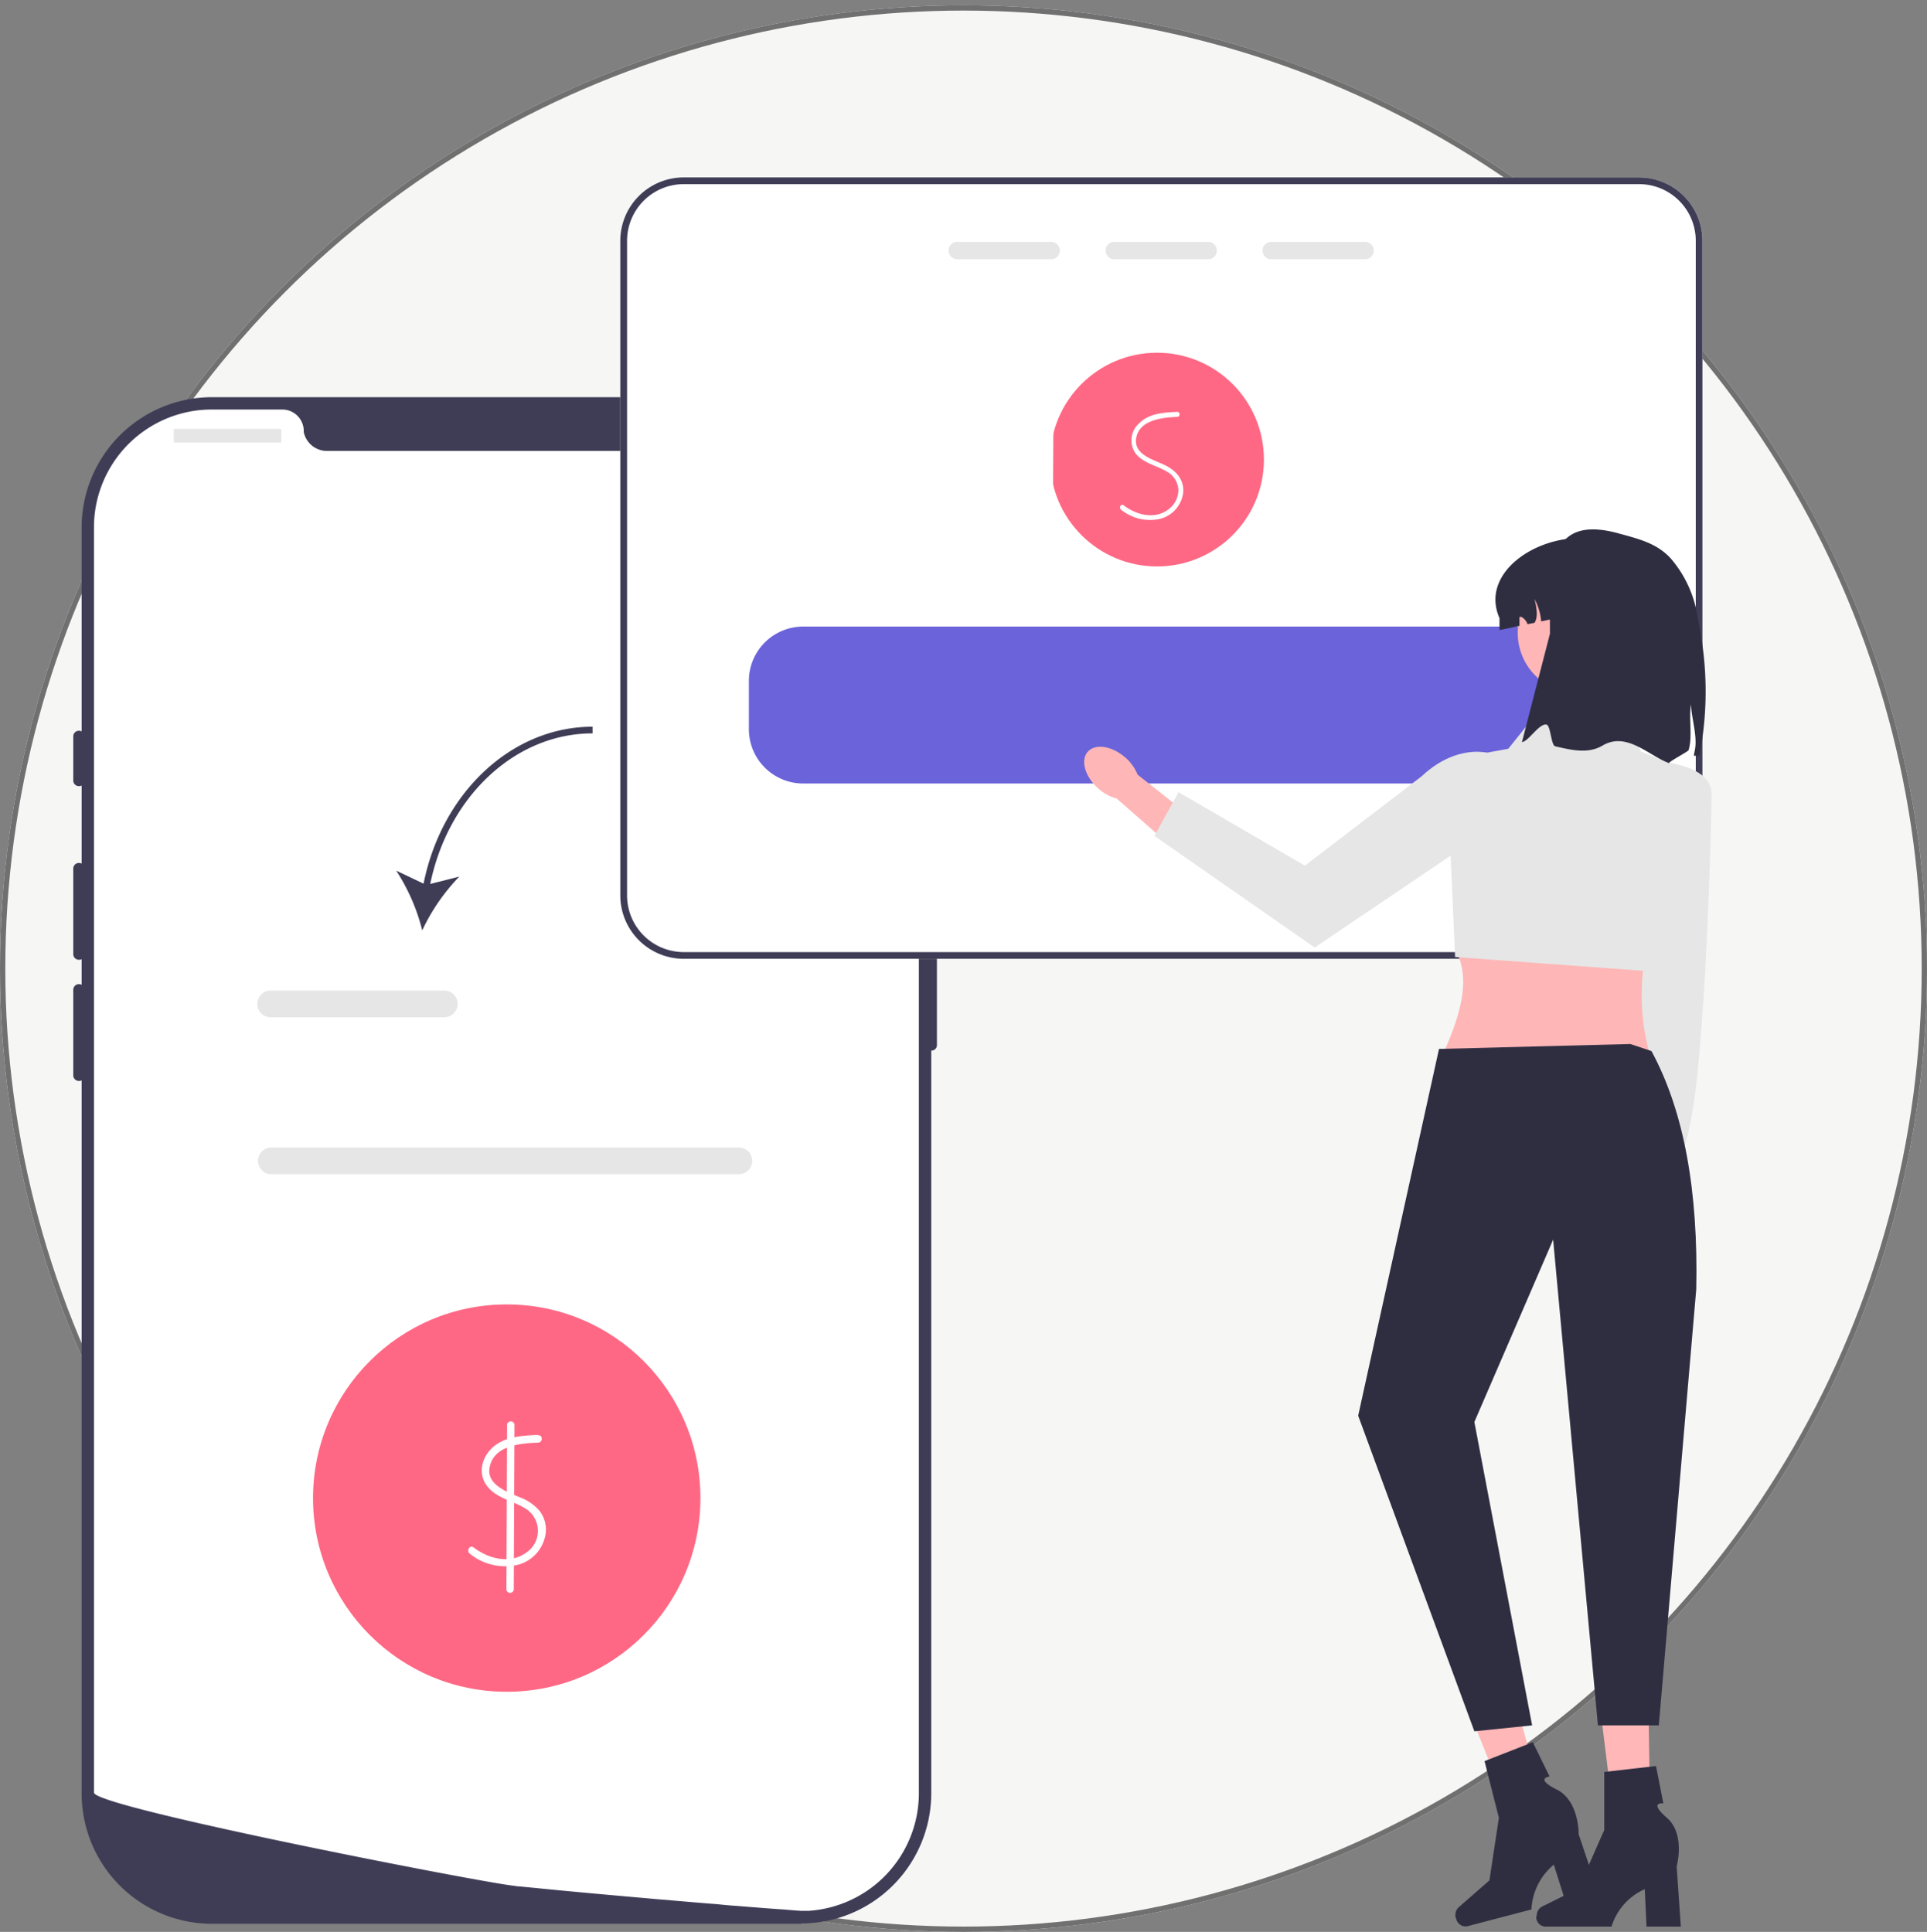
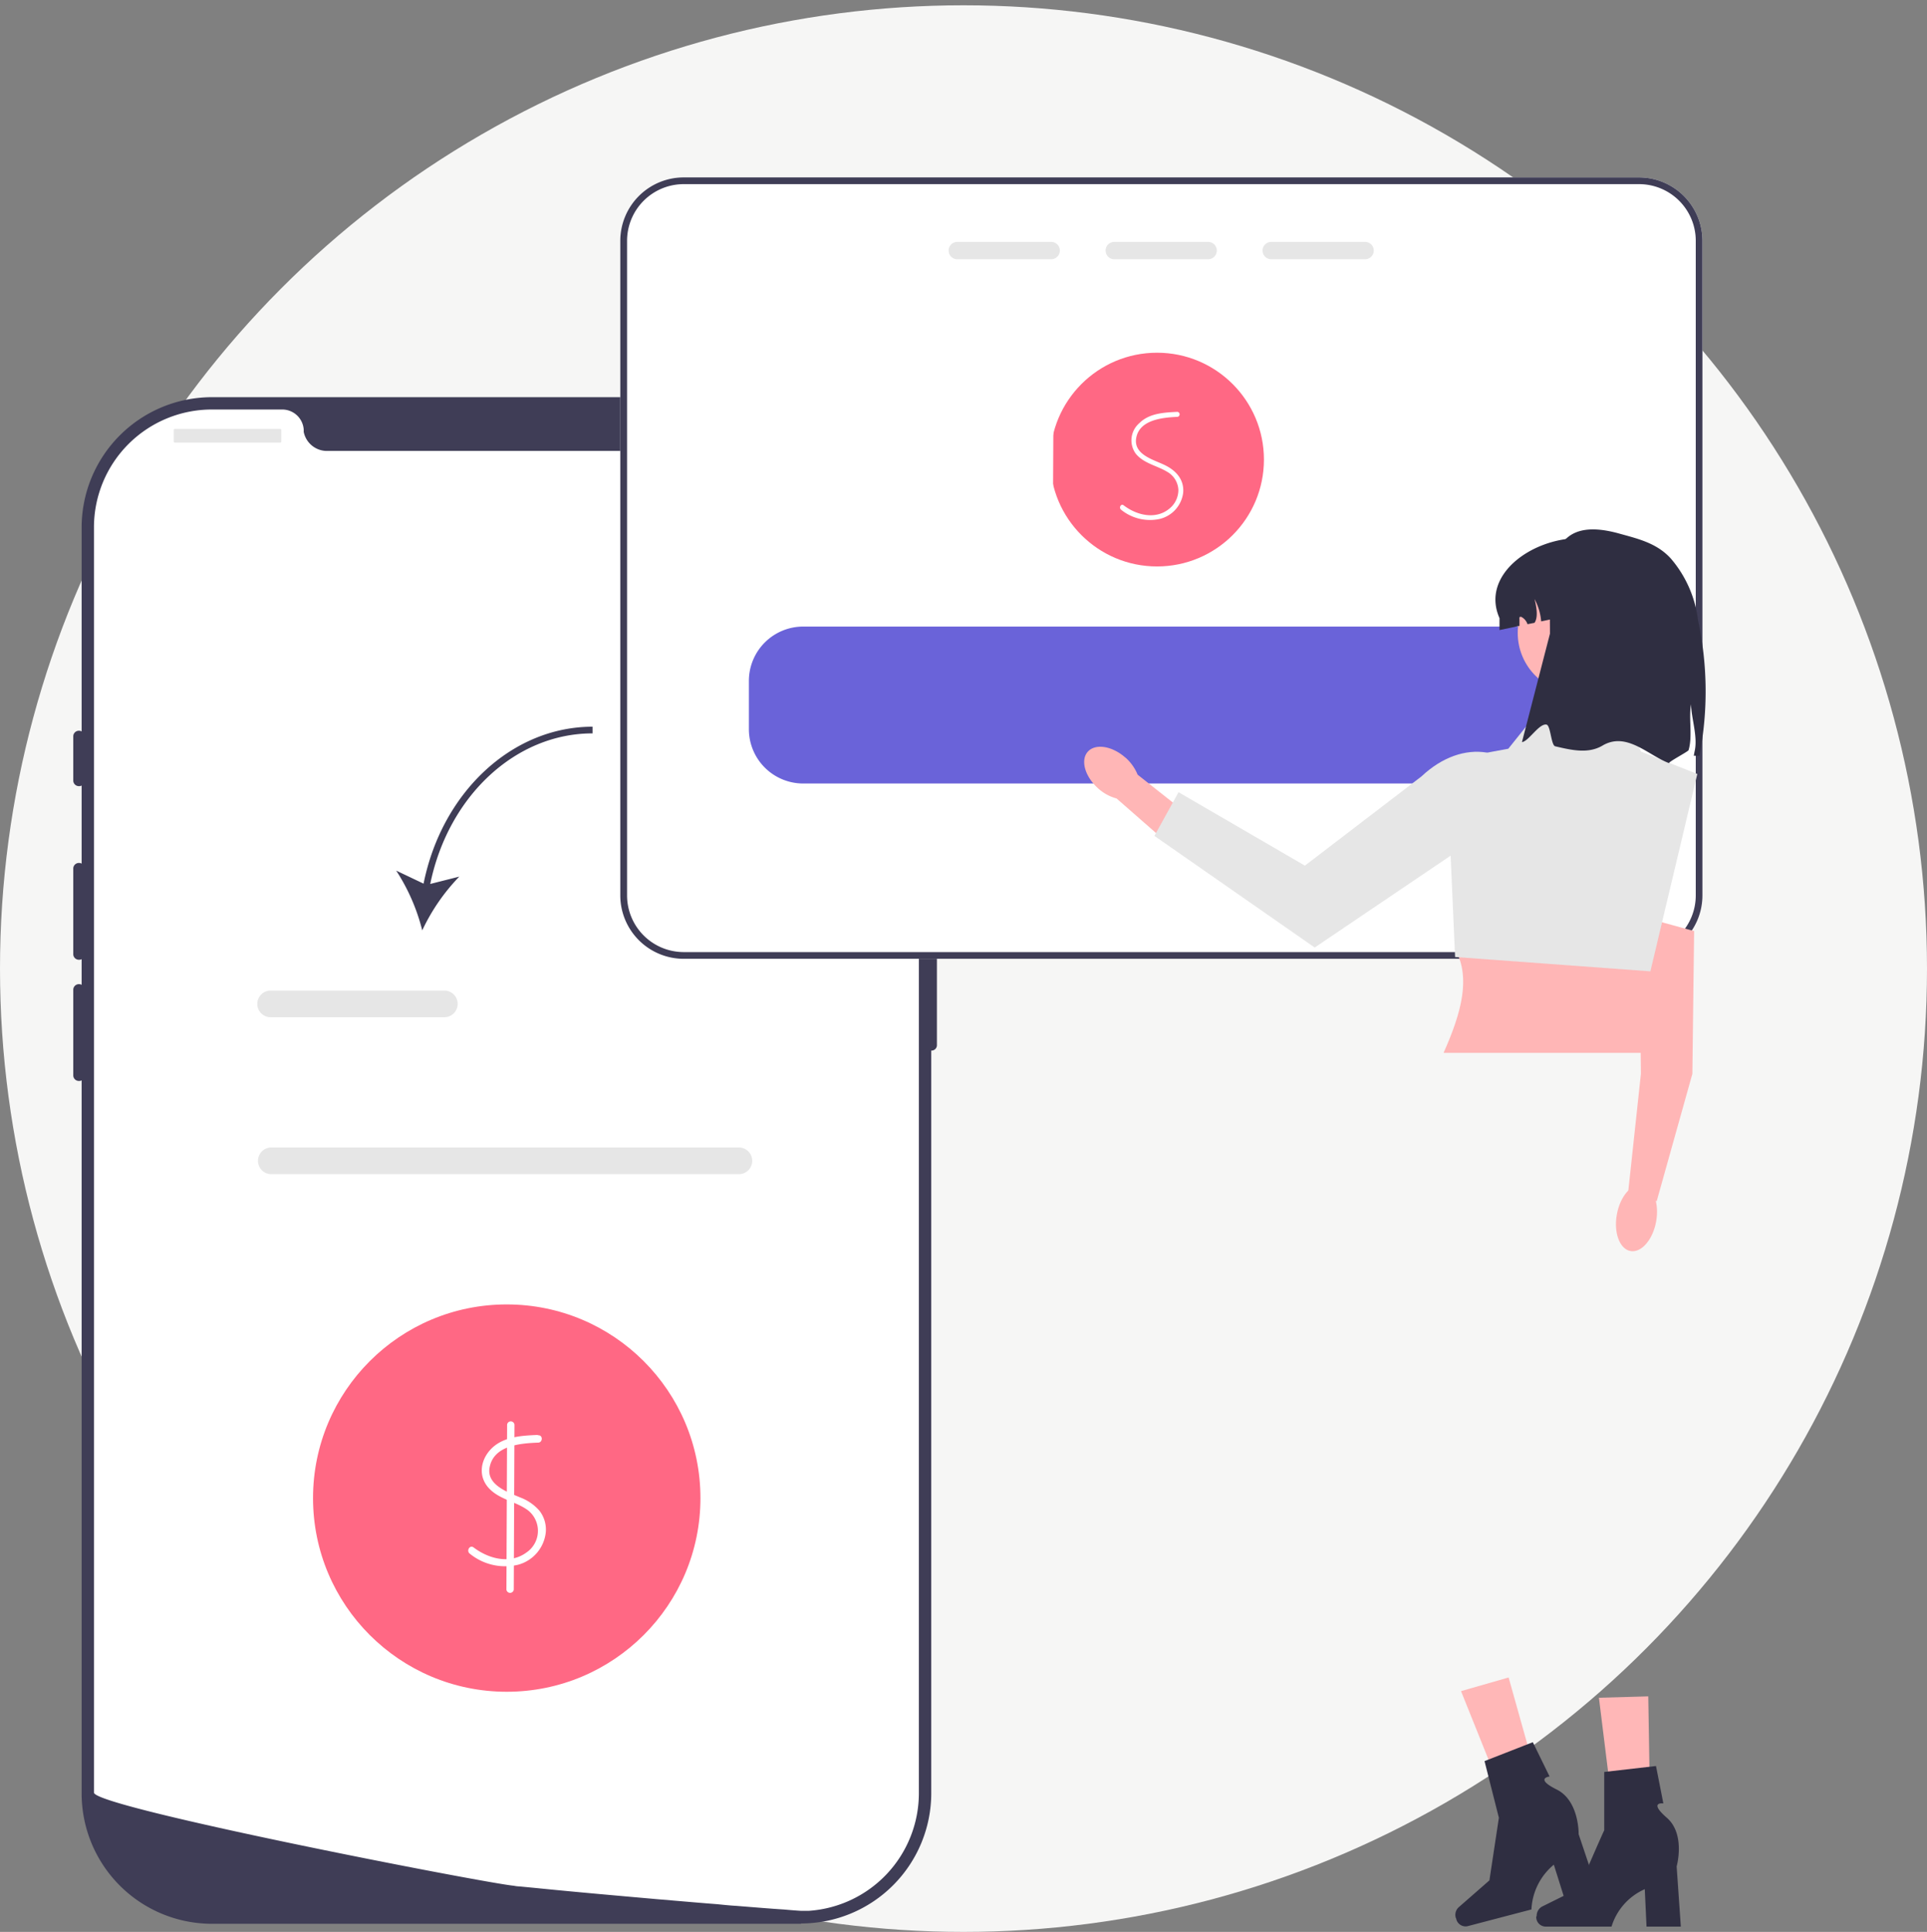
<svg xmlns="http://www.w3.org/2000/svg" width="364" height="365" viewBox="0 0 364 365">
  <rect x="0" y="0" width="364" height="365" fill="#808080" stroke="none" />
  <g id="グループ_310" data-name="グループ 310" transform="translate(-360 -1796)">
    <g id="楕円形_45" data-name="楕円形 45" transform="translate(360 1797)" fill="#f6f6f5" stroke="#707070" stroke-width="1">
      <circle cx="182" cy="182" r="182" stroke="none" />
-       <circle cx="182" cy="182" r="181.5" fill="none" />
    </g>
    <g id="_レイヤー_1-2" transform="translate(360 1796)">
      <rect id="長方形_526" data-name="長方形 526" width="364" height="364" fill="none" />
      <g id="_レイヤー_1-3">
        <path id="パス_2182" data-name="パス 2182" d="M151.3,363.47H40.02a24.634,24.634,0,0,1-24.6-24.6V99.64a24.634,24.634,0,0,1,24.6-24.6H151.31a24.634,24.634,0,0,1,24.6,24.6V338.81a24.634,24.634,0,0,1-24.6,24.6h0v.06Z" fill="#3f3d56" />
        <path id="パス_2183" data-name="パス 2183" d="M175.91,163.04a1.058,1.058,0,0,0-1.07,1.07v33.31a1.058,1.058,0,0,0,1.07,1.07,1.024,1.024,0,0,0,1.07-1.07V164.11a1.058,1.058,0,0,0-1.07-1.07Z" fill="#3f3d56" />
        <path id="パス_2184" data-name="パス 2184" d="M173.57,99.64V338.81a22.286,22.286,0,0,1-20.82,22.21H151.3s-1.14-.06-3.22-.25c-2.14-.13-5.17-.38-9.02-.69-1.14-.06-2.33-.19-3.66-.32-2.52-.19-5.36-.44-8.33-.69-1.2-.13-2.46-.19-3.72-.32-6.43-.57-13.69-1.2-21.32-1.96-1.26-.13-2.59-.25-3.91-.38a6.218,6.218,0,0,1-1.07-.13c-5.43-.5-79.3-14.83-79.3-17.6V99.64A22.269,22.269,0,0,1,40.02,77.37H53.33a4.068,4.068,0,0,1,4.04,3.79v.44a4.486,4.486,0,0,0,4.48,3.6h67.57a4.543,4.543,0,0,0,4.48-3.6v-.44a4.069,4.069,0,0,1,4.04-3.79h13.31a22.269,22.269,0,0,1,22.27,22.27h.06Z" fill="#fff" />
        <path id="パス_2185" data-name="パス 2185" d="M14.91,138.06a1.058,1.058,0,0,0-1.07,1.07v8.33a1.058,1.058,0,0,0,1.07,1.07,1.024,1.024,0,0,0,1.07-1.07v-8.33A1.058,1.058,0,0,0,14.91,138.06Z" fill="#3f3d56" />
        <path id="パス_2186" data-name="パス 2186" d="M14.91,163.04a1.058,1.058,0,0,0-1.07,1.07v16.15a1.058,1.058,0,0,0,1.07,1.07,1.024,1.024,0,0,0,1.07-1.07V164.11A1.058,1.058,0,0,0,14.91,163.04Z" fill="#3f3d56" />
        <path id="パス_2187" data-name="パス 2187" d="M14.91,185.94a1.058,1.058,0,0,0-1.07,1.07v16.15a1.058,1.058,0,0,0,1.07,1.07,1.024,1.024,0,0,0,1.07-1.07V187.01a1.058,1.058,0,0,0-1.07-1.07Z" fill="#3f3d56" />
        <rect id="長方形_527" data-name="長方形 527" width="20.31" height="2.59" rx="0.19" transform="translate(32.82 81.03)" fill="#e6e6e6" />
        <circle id="楕円形_321" data-name="楕円形 321" cx="2.08" cy="2.08" r="2.08" transform="translate(139.19 79.45)" fill="#e6e6e6" />
        <circle id="楕円形_322" data-name="楕円形 322" cx="2.08" cy="2.08" r="2.08" transform="translate(144.93 79.45)" fill="#e6e6e6" />
        <circle id="楕円形_323" data-name="楕円形 323" cx="2.08" cy="2.08" r="2.08" transform="translate(150.67 79.45)" fill="#e6e6e6" />
        <path id="パス_2188" data-name="パス 2188" d="M139.57,221.84H51.25a2.52,2.52,0,0,1,0-5.04h88.32a2.52,2.52,0,1,1,0,5.04Z" fill="#e6e6e6" />
        <circle id="楕円形_324" data-name="楕円形 324" cx="36.59" cy="36.59" r="36.59" transform="translate(59.13 246.45)" fill="#ff6884" />
        <path id="パス_2189" data-name="パス 2189" d="M101.53,271.11c-3.09.13-6.56.32-8.83,2.71-1.96,2.08-2.4,5.11-.38,7.32s5.17,2.52,7.44,4.23a4.942,4.942,0,0,1-.32,7.95c-3.09,2.27-7.13,1.2-9.97-.95-.76-.57-1.45.69-.69,1.2a10.555,10.555,0,0,0,9.02,2.08,7.128,7.128,0,0,0,5.3-6.18,5.8,5.8,0,0,0-1.2-4.04,9,9,0,0,0-3.66-2.52c-2.4-1.01-6.43-2.4-5.74-5.74.82-4.1,5.8-4.48,9.15-4.61.88,0,.95-1.45,0-1.39h0l-.13-.06Z" fill="#fff" />
        <path id="パス_2190" data-name="パス 2190" d="M95.79,269.16l-.13,31.17a.7.7,0,0,0,1.39,0l.13-31.17a.7.7,0,0,0-1.39,0Z" fill="#fff" />
        <path id="パス_2191" data-name="パス 2191" d="M309.59,33.52H129.16a11.986,11.986,0,0,0-11.99,11.99V169.16a11.986,11.986,0,0,0,11.99,11.99H309.59a11.986,11.986,0,0,0,11.99-11.99V45.51a11.986,11.986,0,0,0-11.99-11.99Z" fill="#fff" />
        <circle id="楕円形_325" data-name="楕円形 325" cx="20.19" cy="20.19" r="20.19" transform="translate(198.37 66.64)" fill="#ff6884" />
        <path id="パス_2192" data-name="パス 2192" d="M222.4,77.81c-2.52.13-5.3.25-7.19,2.14a4.29,4.29,0,0,0-.69,5.74c1.51,1.89,4.04,2.27,5.99,3.47a4.141,4.141,0,0,1,2.08,3.41,4.539,4.539,0,0,1-1.7,3.53c-2.59,2.14-6.18,1.26-8.64-.63-.5-.38-.95.44-.5.82a8.666,8.666,0,0,0,7.26,1.77,5.847,5.847,0,0,0,4.48-4.92c.25-2.59-1.45-4.35-3.66-5.36-2.02-.95-5.55-1.89-5.24-4.79.44-3.66,4.92-4.1,7.76-4.23a.475.475,0,0,0,0-.95h.06Z" fill="#fff" />
        <path id="パス_2193" data-name="パス 2193" d="M198.05,76.11l-.13,25.99a.475.475,0,0,0,.95,0L199,76.11a.475.475,0,0,0-.95,0Z" fill="#fff" />
        <path id="パス_2194" data-name="パス 2194" d="M309.59,33.52H129.16a11.986,11.986,0,0,0-11.99,11.99V169.16a11.986,11.986,0,0,0,11.99,11.99H309.59a11.986,11.986,0,0,0,11.99-11.99V45.51a11.986,11.986,0,0,0-11.99-11.99Zm10.73,135.64a10.708,10.708,0,0,1-10.72,10.72H129.17a10.708,10.708,0,0,1-10.72-10.72V45.51a10.708,10.708,0,0,1,10.72-10.72H309.6a10.708,10.708,0,0,1,10.72,10.72Z" fill="#3f3d56" />
        <path id="パス_2195" data-name="パス 2195" d="M198.56,45.7H180.83a1.64,1.64,0,0,0,0,3.28h17.73a1.64,1.64,0,0,0,0-3.28Z" fill="#e6e6e6" />
        <path id="パス_2196" data-name="パス 2196" d="M228.21,45.7H210.48a1.64,1.64,0,1,0,0,3.28h17.73a1.64,1.64,0,0,0,0-3.28Z" fill="#e6e6e6" />
        <path id="パス_2197" data-name="パス 2197" d="M257.86,45.7H240.13a1.64,1.64,0,1,0,0,3.28h17.73a1.64,1.64,0,1,0,0-3.28Z" fill="#e6e6e6" />
        <path id="パス_2198" data-name="パス 2198" d="M287.07,118.38H151.68a10.264,10.264,0,0,0-10.22,10.22v9.21a10.264,10.264,0,0,0,10.22,10.22H287.07a10.264,10.264,0,0,0,10.22-10.22V128.6a10.264,10.264,0,0,0-10.22-10.22h0Z" fill="#6a63d9" />
        <path id="パス_2199" data-name="パス 2199" d="M80.01,166.95l-5.17-2.46a37.248,37.248,0,0,1,4.92,11.29,37.423,37.423,0,0,1,7-10.16l-5.49,1.39c3.41-16.59,16.09-28.45,30.66-28.45V137.3c-15.2,0-28.45,12.37-31.92,29.65Z" fill="#3f3d56" />
        <path id="パス_2200" data-name="パス 2200" d="M83.93,192.19H51.12a2.52,2.52,0,0,1,0-5.04H83.93a2.52,2.52,0,0,1,0,5.04Z" fill="#e6e6e6" />
        <path id="パス_2201" data-name="パス 2201" d="M320.01,175.91l-.33,26.97-6.74,24.07-5.36-1.98,2.38-22.09-.33-29.81Z" fill="#ffb6b6" />
        <ellipse id="楕円形_326" data-name="楕円形 326" cx="6.35" cy="3.77" rx="6.35" ry="3.77" transform="translate(304.281 235.689) rotate(-79.7)" fill="#ffb6b6" />
-         <path id="パス_2202" data-name="パス 2202" d="M311.81,143.78s11.5.13,11.5,6.28c0,3.44-.73,34.78-2.78,53.82-1.59,14.68-4.63,18.51-4.63,18.51l-7.27-16.53,3.24-62.08h-.07Z" fill="#e6e6e6" />
        <path id="パス_2203" data-name="パス 2203" d="M311.55,198.92H272.68c3.24-7.27,5.29-14.21,2.12-19.7l36.76-2.12a41.42,41.42,0,0,0,0,21.82h0Z" fill="#ffb6b6" />
        <path id="パス_2204" data-name="パス 2204" d="M306.79,134.52l-15.47-1.06-6.41,8-3.24.6a9.812,9.812,0,0,0-8.07,10.12l1.26,28.63,36.89,2.71,8.86-37.29L309.97,142l-3.17-7.47h0Z" fill="#e6e6e6" />
        <path id="パス_2205" data-name="パス 2205" d="M212.58,143.12a8.7,8.7,0,0,1,2.31,3.24l11.04,8.73-4.3,5.16-10.71-9.39a8.385,8.385,0,0,1-3.5-1.92c-2.51-2.25-3.37-5.36-1.92-6.94s4.63-1.06,7.14,1.19h0l-.07-.07Z" fill="#ffb6b6" />
        <path id="パス_2206" data-name="パス 2206" d="M290.59,150.46h0l-42.25,28.56-30.28-21.09,4.56-8.26,23.87,13.88,22.02-16.86c7.8-7.34,17.65-5.95,22.15,3.83l-.07-.07Z" fill="#e6e6e6" />
        <circle id="楕円形_327" data-name="楕円形 327" cx="11.44" cy="11.44" r="11.44" transform="translate(286.69 108.14)" fill="#ffb6b6" />
        <path id="パス_2207" data-name="パス 2207" d="M313.66,116.74v2.25l-12.89-3.64-9.65,2.05a10.722,10.722,0,0,0-1.26-4.23c.53,2.05.6,3.64,0,4.5l-1.32.26a2.453,2.453,0,0,0-1.19-1.39h-.2c-.07,0-.13.13-.13.26v1.45l-3.77.79v-2.25c-3.57-8.07,5.88-15.07,15.14-15.14a15.125,15.125,0,0,1,15.14,15.14l.13-.07Z" fill="#2f2e41" />
        <path id="パス_2208" data-name="パス 2208" d="M320.94,142.79h-.99c.07-.4.13-.73.2-1.06.53-2.64-.66-6.08-.73-8.66-.46,2.71.33,6.08-.46,8.66-.07.26-3.64,2.12-3.7,2.45-3.9-1.45-8-6.02-12.56-3.31-2.71,1.59-5.82.86-8.93.13-.79-.2-.86-3.97-1.65-4.1-1.39-.26-3.37,3.17-4.63,3.31l5.29-20.49c0-11.17-1.06-22.87,13.09-18.91,3.57.99,7.07,1.79,9.72,4.69a21.97,21.97,0,0,1,5.16,11.7,63.519,63.519,0,0,1,.26,25.59h-.07Z" fill="#2f2e41" />
        <path id="パス_2209" data-name="パス 2209" d="M311.81,348.93l-6.28.13-3.5-28.3,9.32-.26Z" fill="#ffb7b7" />
        <path id="パス_2210" data-name="パス 2210" d="M290.19,362.08h0a1.8,1.8,0,0,0,1.72,1.92h12.5a11.342,11.342,0,0,1,6.28-7.07l.33,7.07h6.48l-.79-11.37s1.72-6.08-1.85-9.19-.66-2.71-.66-2.71l-1.39-7.07-9.78,1.12v11.04c-.07,0-4.83,10.97-4.83,10.97l-6.94,3.44a1.991,1.991,0,0,0-.99,1.79h0l-.07.07Z" fill="#2f2e41" />
        <path id="パス_2211" data-name="パス 2211" d="M292.64,344.3l-6.02,1.72-10.64-26.51,8.99-2.58Z" fill="#ffb7b7" />
        <path id="パス_2212" data-name="パス 2212" d="M275.06,362.48h0a1.814,1.814,0,0,0,2.12,1.45l12.1-3.17a11.691,11.691,0,0,1,4.23-8.46l2.12,6.74,6.21-1.65-3.64-10.84s.13-6.35-4.17-8.46c-4.23-2.12-1.32-2.45-1.32-2.45l-3.17-6.48-9.12,3.57,2.71,10.71-1.79,11.83-5.82,5.09a1.957,1.957,0,0,0-.53,1.98h0l.07.13Z" fill="#2f2e41" />
-         <path id="パス_2213" data-name="パス 2213" d="M307.98,197.26l3.97,1.32c6.21,11.44,8.86,26.64,8.46,45.02l-7.07,82.38h-11.5l-8.46-91.76L278.5,268.66l10.91,57.32L278.5,327.1l-21.95-59.63,15.27-69.29,36.1-.93h.07Z" fill="#2f2e41" />
      </g>
    </g>
  </g>
</svg>